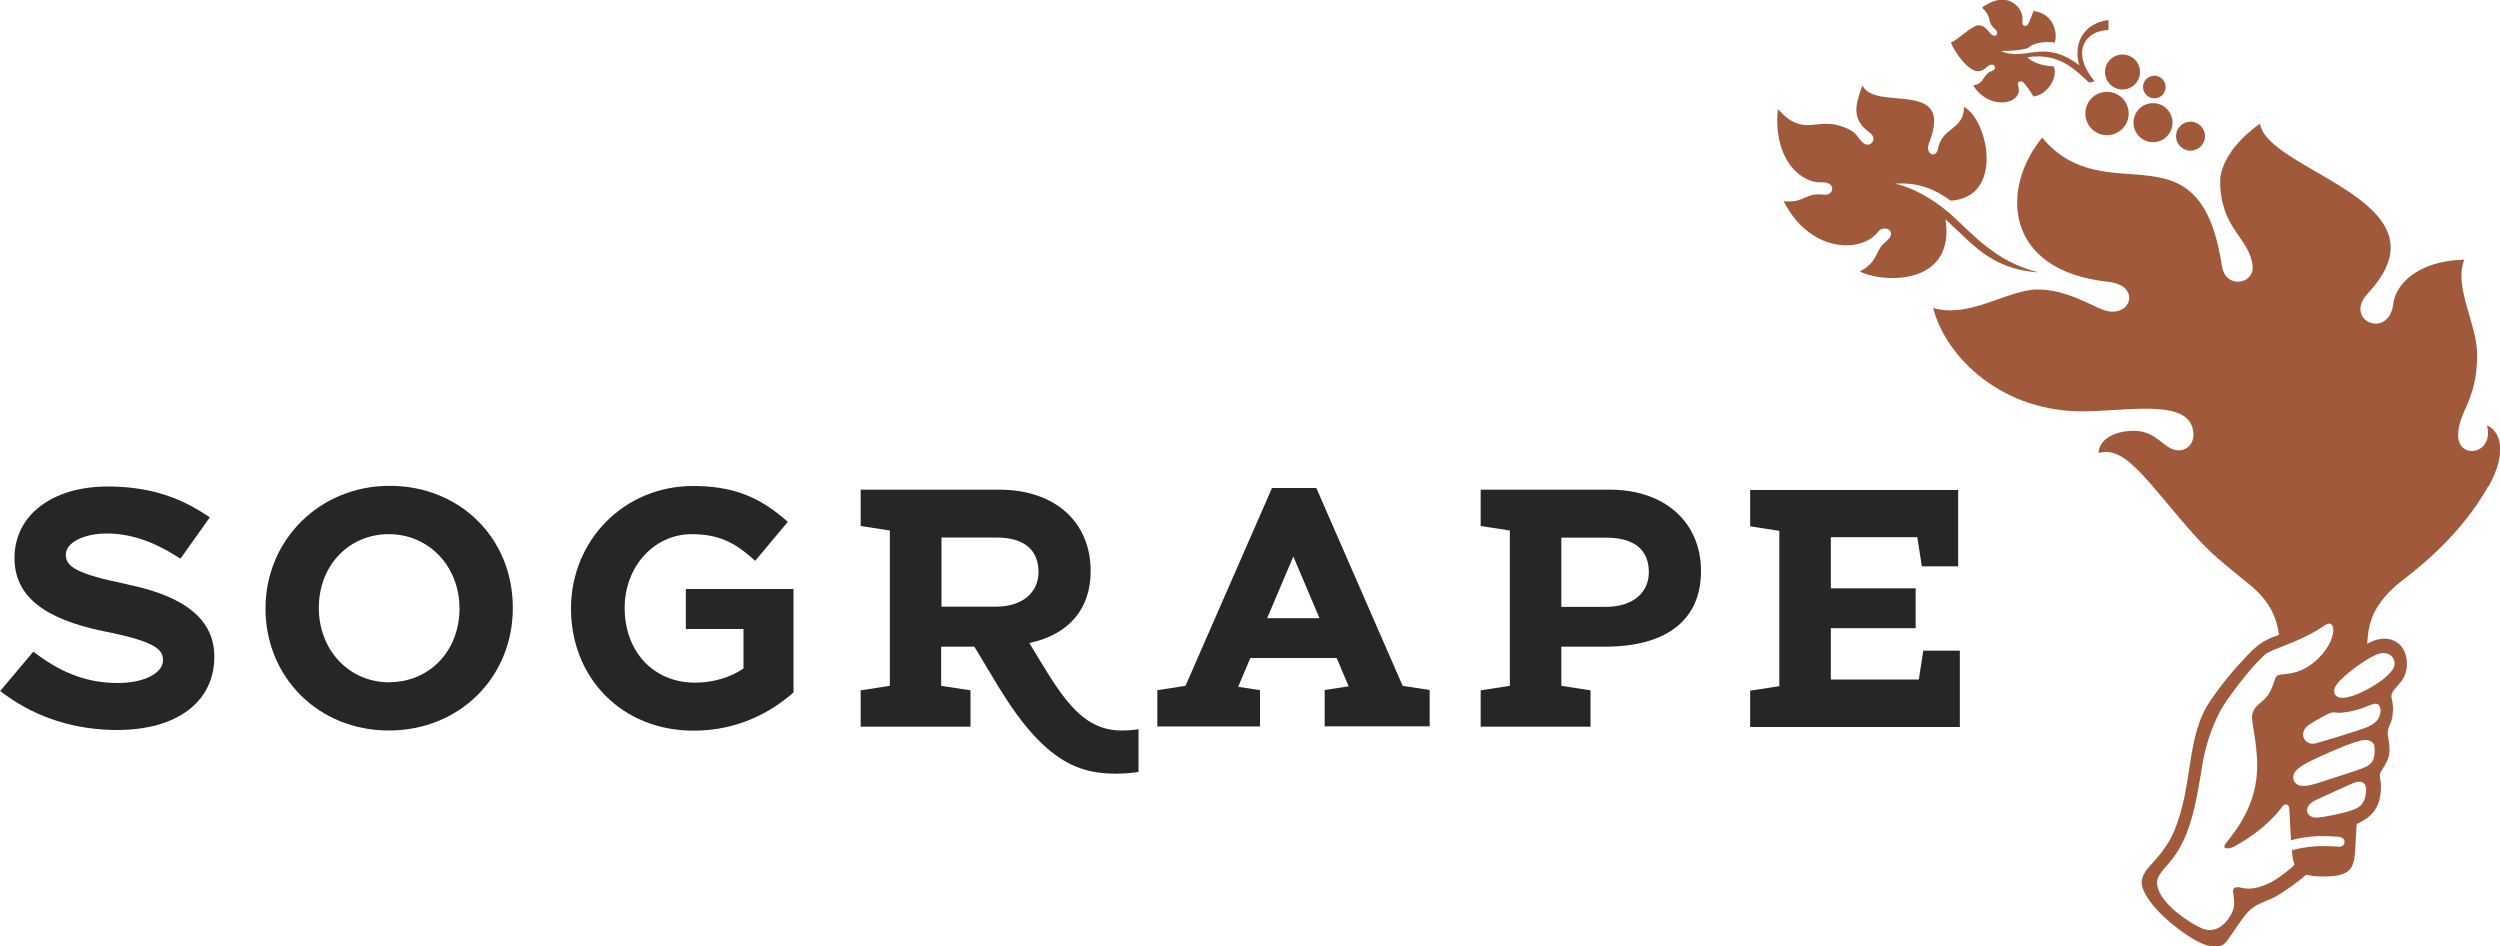
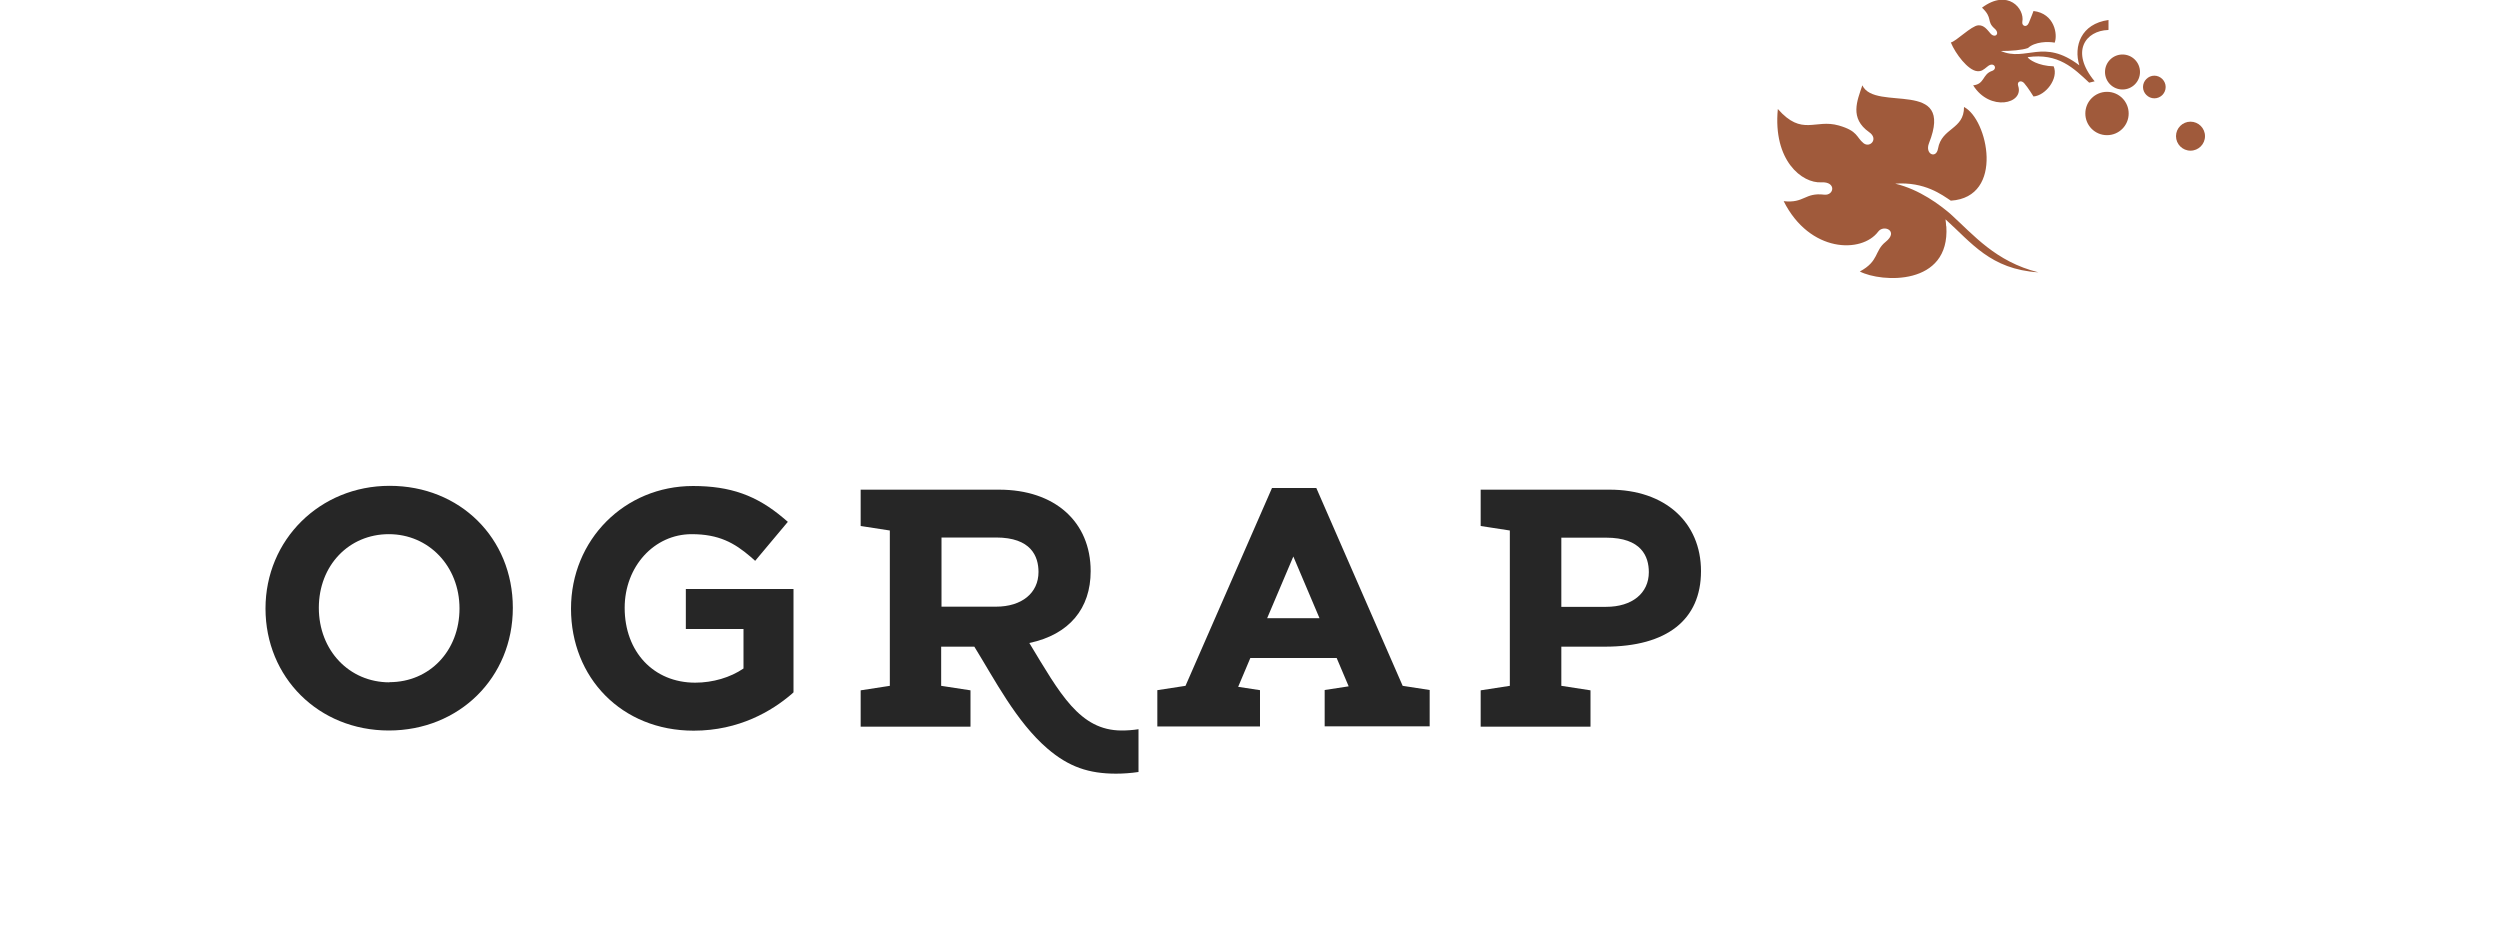
<svg xmlns="http://www.w3.org/2000/svg" id="Capa_2" data-name="Capa 2" viewBox="0 0 150 56.79">
  <defs>
    <style>
      .cls-1 {
        fill: #262626;
      }

      .cls-1, .cls-2 {
        stroke-width: 0px;
      }

      .cls-2 {
        fill: #a05a3b;
      }
    </style>
  </defs>
  <g id="Layer_1" data-name="Layer 1">
    <g>
      <g>
-         <path class="cls-1" d="m7.65,35.06c-3.15-.64-3.7-1.08-3.7-1.79s1.08-1.26,2.45-1.26,2.72.44,4.14,1.33l.29.18,1.76-2.48-.31-.2c-1.73-1.13-3.58-1.65-5.82-1.65-3.34,0-5.59,1.73-5.59,4.29,0,2.25,1.71,3.65,5.38,4.4,3.26.64,3.53,1.16,3.53,1.74,0,.77-1.15,1.36-2.69,1.36-1.75,0-3.23-.52-4.82-1.68l-.27-.2-1.99,2.36.31.23c1.9,1.38,4.21,2.11,6.7,2.11,3.6,0,5.84-1.69,5.84-4.4,0-2.19-1.7-3.61-5.2-4.33h0Z" />
        <path class="cls-1" d="m23.37,29.15c-4.17,0-7.44,3.23-7.44,7.36s3.18,7.32,7.4,7.32,7.44-3.17,7.44-7.36-3.18-7.32-7.39-7.32Zm0,11.79c-2.42,0-4.24-1.92-4.24-4.47s1.81-4.42,4.2-4.42,4.24,1.92,4.24,4.46-1.8,4.42-4.2,4.42h0Z" />
        <path class="cls-1" d="m41.16,37.74h3.45v2.37c-.79.54-1.84.85-2.9.85-2.49,0-4.23-1.85-4.23-4.49,0-2.48,1.77-4.42,4.02-4.42,1.63,0,2.56.52,3.54,1.36l.27.24,1.96-2.34-.27-.23c-1.61-1.36-3.18-1.92-5.42-1.92-4.11,0-7.32,3.23-7.32,7.36s3.03,7.32,7.36,7.32c2.74,0,4.7-1.19,5.87-2.19l.12-.11v-6.2h-6.46v2.4h0Z" />
        <path class="cls-1" d="m68.33,43.75c-.37.06-.73.08-1.03.08-2.52,0-3.7-2.21-5.54-5.25,2.41-.51,3.68-2.08,3.68-4.31,0-2.97-2.16-4.89-5.49-4.89h-8.31v2.18l1.75.27v9.32l-1.75.27v2.18h6.59v-2.18l-1.76-.27v-2.35h1.99c1.23,1.99,2.52,4.51,4.38,6.11,1.29,1.11,2.5,1.51,4.12,1.51.41,0,.88-.03,1.35-.1v-2.56h0Zm-11.84-7.35v-4.15h3.27c2.11,0,2.55,1.13,2.55,2.07,0,1.26-1,2.08-2.55,2.08h-3.27Z" />
        <path class="cls-1" d="m78.98,29.28h-2.66l-5.19,11.87-1.69.26v2.18h6.16v-2.18l-1.31-.2.73-1.73h5.18l.72,1.7-1.44.22v2.18h6.3v-2.18l-1.62-.25-5.19-11.89h0Zm.2,7.81h-3.15l1.57-3.7,1.57,3.7Z" />
        <path class="cls-1" d="m96.57,29.38h-7.73v2.18l1.75.27v9.32l-1.75.27v2.18h6.59v-2.18l-1.75-.27v-2.35h2.62c3.71,0,5.76-1.61,5.76-4.53s-2.15-4.89-5.48-4.89h0Zm2.36,4.95c0,1.26-1,2.08-2.56,2.08h-2.69v-4.15h2.69c2.12,0,2.56,1.13,2.56,2.07Z" />
-         <path class="cls-1" d="m115.4,39.02l-.27,1.75h-5.28v-3.08h5.09v-2.39h-5.09v-3.07h5.19l.27,1.75h2.18v-4.58h-12.48v2.18l1.75.27v9.32l-1.75.27v2.18h12.58v-4.58h-2.18Z" />
      </g>
      <path class="cls-2" d="m116.78,13.58c.23,3.61-3.91,3.37-5.19,2.71,1.17-.63.86-1.23,1.55-1.78.81-.65-.12-1.06-.45-.61-.98,1.31-4.11,1.28-5.67-1.83,1.25.14,1.25-.53,2.43-.39.6.07.75-.79-.17-.74-1.15.07-2.91-1.3-2.61-4.4,1.46,1.66,2.23.58,3.66.99,1.15.33,1.04.7,1.48,1.06.39.31.92-.26.34-.66-1.19-.84-.72-1.88-.41-2.81.76,1.62,5.56-.47,4,3.47-.26.66.43.96.54.33.22-1.27,1.57-1.14,1.56-2.5,1.42.71,2.46,5.41-.79,5.62-.52-.34-1.56-1.15-3.34-1.02,1.48.35,2.7,1.29,3.31,1.81,1.42,1.29,2.71,2.86,5.28,3.51-2.87-.18-4.02-1.79-5.57-3.18.02.14.03.28.04.42h0Z" />
      <path class="cls-2" d="m126.42,8.11c.72,0,1.3-.58,1.3-1.3s-.58-1.3-1.3-1.3-1.3.58-1.3,1.3.58,1.3,1.3,1.3Z" />
      <path class="cls-2" d="m127.35,5.37c.58,0,1.05-.47,1.05-1.05s-.47-1.05-1.05-1.05-1.05.47-1.05,1.05.47,1.05,1.05,1.05Z" />
-       <path class="cls-2" d="m129.18,8.53c.65,0,1.17-.52,1.17-1.17s-.52-1.17-1.17-1.17-1.17.52-1.17,1.17.52,1.17,1.17,1.17Z" />
      <path class="cls-2" d="m129.26,5.9c.38,0,.68-.31.68-.68s-.31-.68-.68-.68-.68.31-.68.68.31.68.68.68Z" />
      <path class="cls-2" d="m131.43,9.04c.48,0,.87-.39.87-.87s-.39-.87-.87-.87-.87.39-.87.87.39.87.87.87Z" />
      <path class="cls-2" d="m126.51,1.79v-.59c-1.66.23-2.1,1.58-1.75,2.72-2.17-1.65-3.18-.2-4.71-.86.61,0,1.27-.05,1.63-.18.41-.38,1.21-.4,1.6-.32.19-.48,0-1.75-1.27-1.9,0,0-.15.41-.28.71-.13.32-.44.19-.39-.07.15-.77-.86-2-2.42-.84.67.63.25.81.75,1.25.36.31.03.61-.24.3-.18-.2-.38-.52-.74-.49-.41.03-1.31.95-1.64,1.03.28.68,1.03,1.67,1.58,1.72.26.02.36-.07.62-.28.39-.33.64.15.26.27-.57.2-.43.79-1.12.86.99,1.59,3.07,1.12,2.7.03-.09-.27.19-.36.36-.16.23.26.56.8.56.8.73-.06,1.52-1.08,1.21-1.81-.93-.02-1.51-.42-1.56-.55,1.84-.26,2.76.66,3.69,1.53l.33-.08c-1.49-1.8-.53-3.04.81-3.08h-.01Z" />
-       <path class="cls-2" d="m149.29,29.18c-1.88,3.37-4.93,5.43-5.5,5.93-1.64,1.44-1.68,2.57-1.76,3.52.04-.02.09-.05.13-.07,1.25-.65,2.33.08,2.25,1.39-.08,1.18-1.05,1.31-.91,1.96.13.56.08.86.02,1.19-.07.37-.3.58-.25.98.06.42.11.67.1.97-.03.81-.63,1.17-.58,1.53.03.27.12.49.03,1.13-.12.86-.59,1.34-1.35,1.7-.02.01-.05.02-.07.03-.04.71-.07,1.17-.07,1.23-.07,1.32-.11,1.92-1.91,1.92-.45,0-.79-.04-1.05-.11-.5.46-1.36,1.04-1.74,1.26-.53.31-.67.28-1.21.56-.53.27-.86.81-1.19,1.27-.13.18-.23.36-.36.53-.15.2-.33.52-.55.62-.27.12-.67.08-.94-.01-.71-.22-1.65-.93-2.21-1.4-.82-.7-1.4-1.43-1.61-2.02-.21-.61.19-1.07.53-1.44.32-.35.96-1.04,1.35-1.96,1.19-2.83.69-5.66,2.18-7.84.77-1.13,1.42-1.88,2.26-2.77.5-.53.97-.89,1.75-1.15.04-.01.08-.03.11-.04-.12-.87-.43-1.9-1.7-2.96-.95-.79-2.16-1.68-3.23-2.86-2.83-3.13-4.22-5.59-5.89-5.09,0-.73.82-1.33,2.12-1.33,1.4,0,1.79,1.15,2.66,1.17.61.02.91-.51.91-.9,0-2.2-3.5-1.51-6.4-1.44-5.06.12-8.46-3.24-9.22-6.2,2.2.64,4.44-1.09,6.25-1.11,1.81-.02,3.44,1.11,4.14,1.28,1.51.38,2.08-1.53.12-1.74-6.35-.68-6.43-5.68-3.97-8.65,3.86,4.63,9.45-1.11,10.78,7.68.22,1.45,1.95,1.1,1.85.04-.16-1.71-1.95-2.23-1.95-5.12,0-.93.75-2.28,2.39-3.44.45,2.89,11.65,4.64,6.48,10.17-1.53,1.64,1.26,2.82,1.52.63.14-1.19,1.51-2.58,4.26-2.64-.66,1.62.77,3.86.77,5.7,0,2.81-1.14,3.38-1.14,4.85s2.18,1.15,1.73-.61c.68.28,1.34,1.43.09,3.68h-.01Zm-8.62,21.3c0-.11-.12-.27-.42-.28-.15,0-.84-.07-1.53-.01-.56.05-.98.15-1.26.23-.01-.19-.02-.36-.03-.51,0-.04-.04-.85-.07-1.37-.02-.32-.26-.34-.4-.17-.18.22-.91,1.3-2.83,2.38-.37.21-.76.21-.65-.04.11-.26,1.66-1.74,1.91-4.04.19-1.78-.37-3.34-.25-3.82.15-.59.61-.66.95-1.16.32-.47.37-1.02.53-1.14.17-.14.71-.03,1.43-.33.88-.35,1.95-1.48,1.95-2.46,0-.25-.18-.46-.47-.27-1.57,1.09-3.25,1.43-3.64,1.79-.98.9-2.26,2.66-2.57,3.2-.44.75-.91,1.96-1.12,3.08-.37,2.05-.6,4.59-2.09,6.26-.49.55-.74.84-.68,1.27.16,1.19,2.15,2.41,2.73,2.63,1.1.42,1.81-.87,1.87-1.3.09-.64-.16-.96.02-1.13.1-.09.29-.06.41-.03.65.17,1.3-.06,1.87-.36.4-.22,1.24-.86,1.34-1.03-.08-.18-.13-.5-.16-.85.27-.08.7-.18,1.26-.23.7-.06,1.43,0,1.53.01.34.03.38-.21.37-.33h0Zm1.3-3.06c.01-.41-.21-.62-.69-.47-.17.05-2.09.95-2.28,1.03-.28.13-.63.36-.57.71.05.25.32.37.54.37.33,0,1.54-.25,1.91-.37.43-.15,1.05-.23,1.08-1.26h0Zm.51-2.55c-.03-.46-.45-.53-.86-.43-.9.22-2.76,1.11-2.99,1.22-.6.3-.94.58-1,.78-.12.36.08.62.35.69.34.09.84-.06,1.47-.27.23-.08,1.59-.51,1.87-.61.74-.27,1.23-.35,1.15-1.38h0Zm-.16-2.61c-.65.28-1.26.47-1.96.51-.15,0-.3-.04-.45-.02-.14.02-.87.41-1.33.71-.76.49-.3,1.31.36,1.14.62-.17,2.17-.65,2.4-.73.78-.26,1.24-.4,1.44-.93.14-.37.02-.88-.45-.67h0Zm-2.19-1.09c-.16.31-.11.7.44.7.81,0,2.99-1.22,3.1-1.97.06-.44-.3-.74-.71-.72-.64.02-2.53,1.43-2.83,2h0Z" />
    </g>
  </g>
</svg>